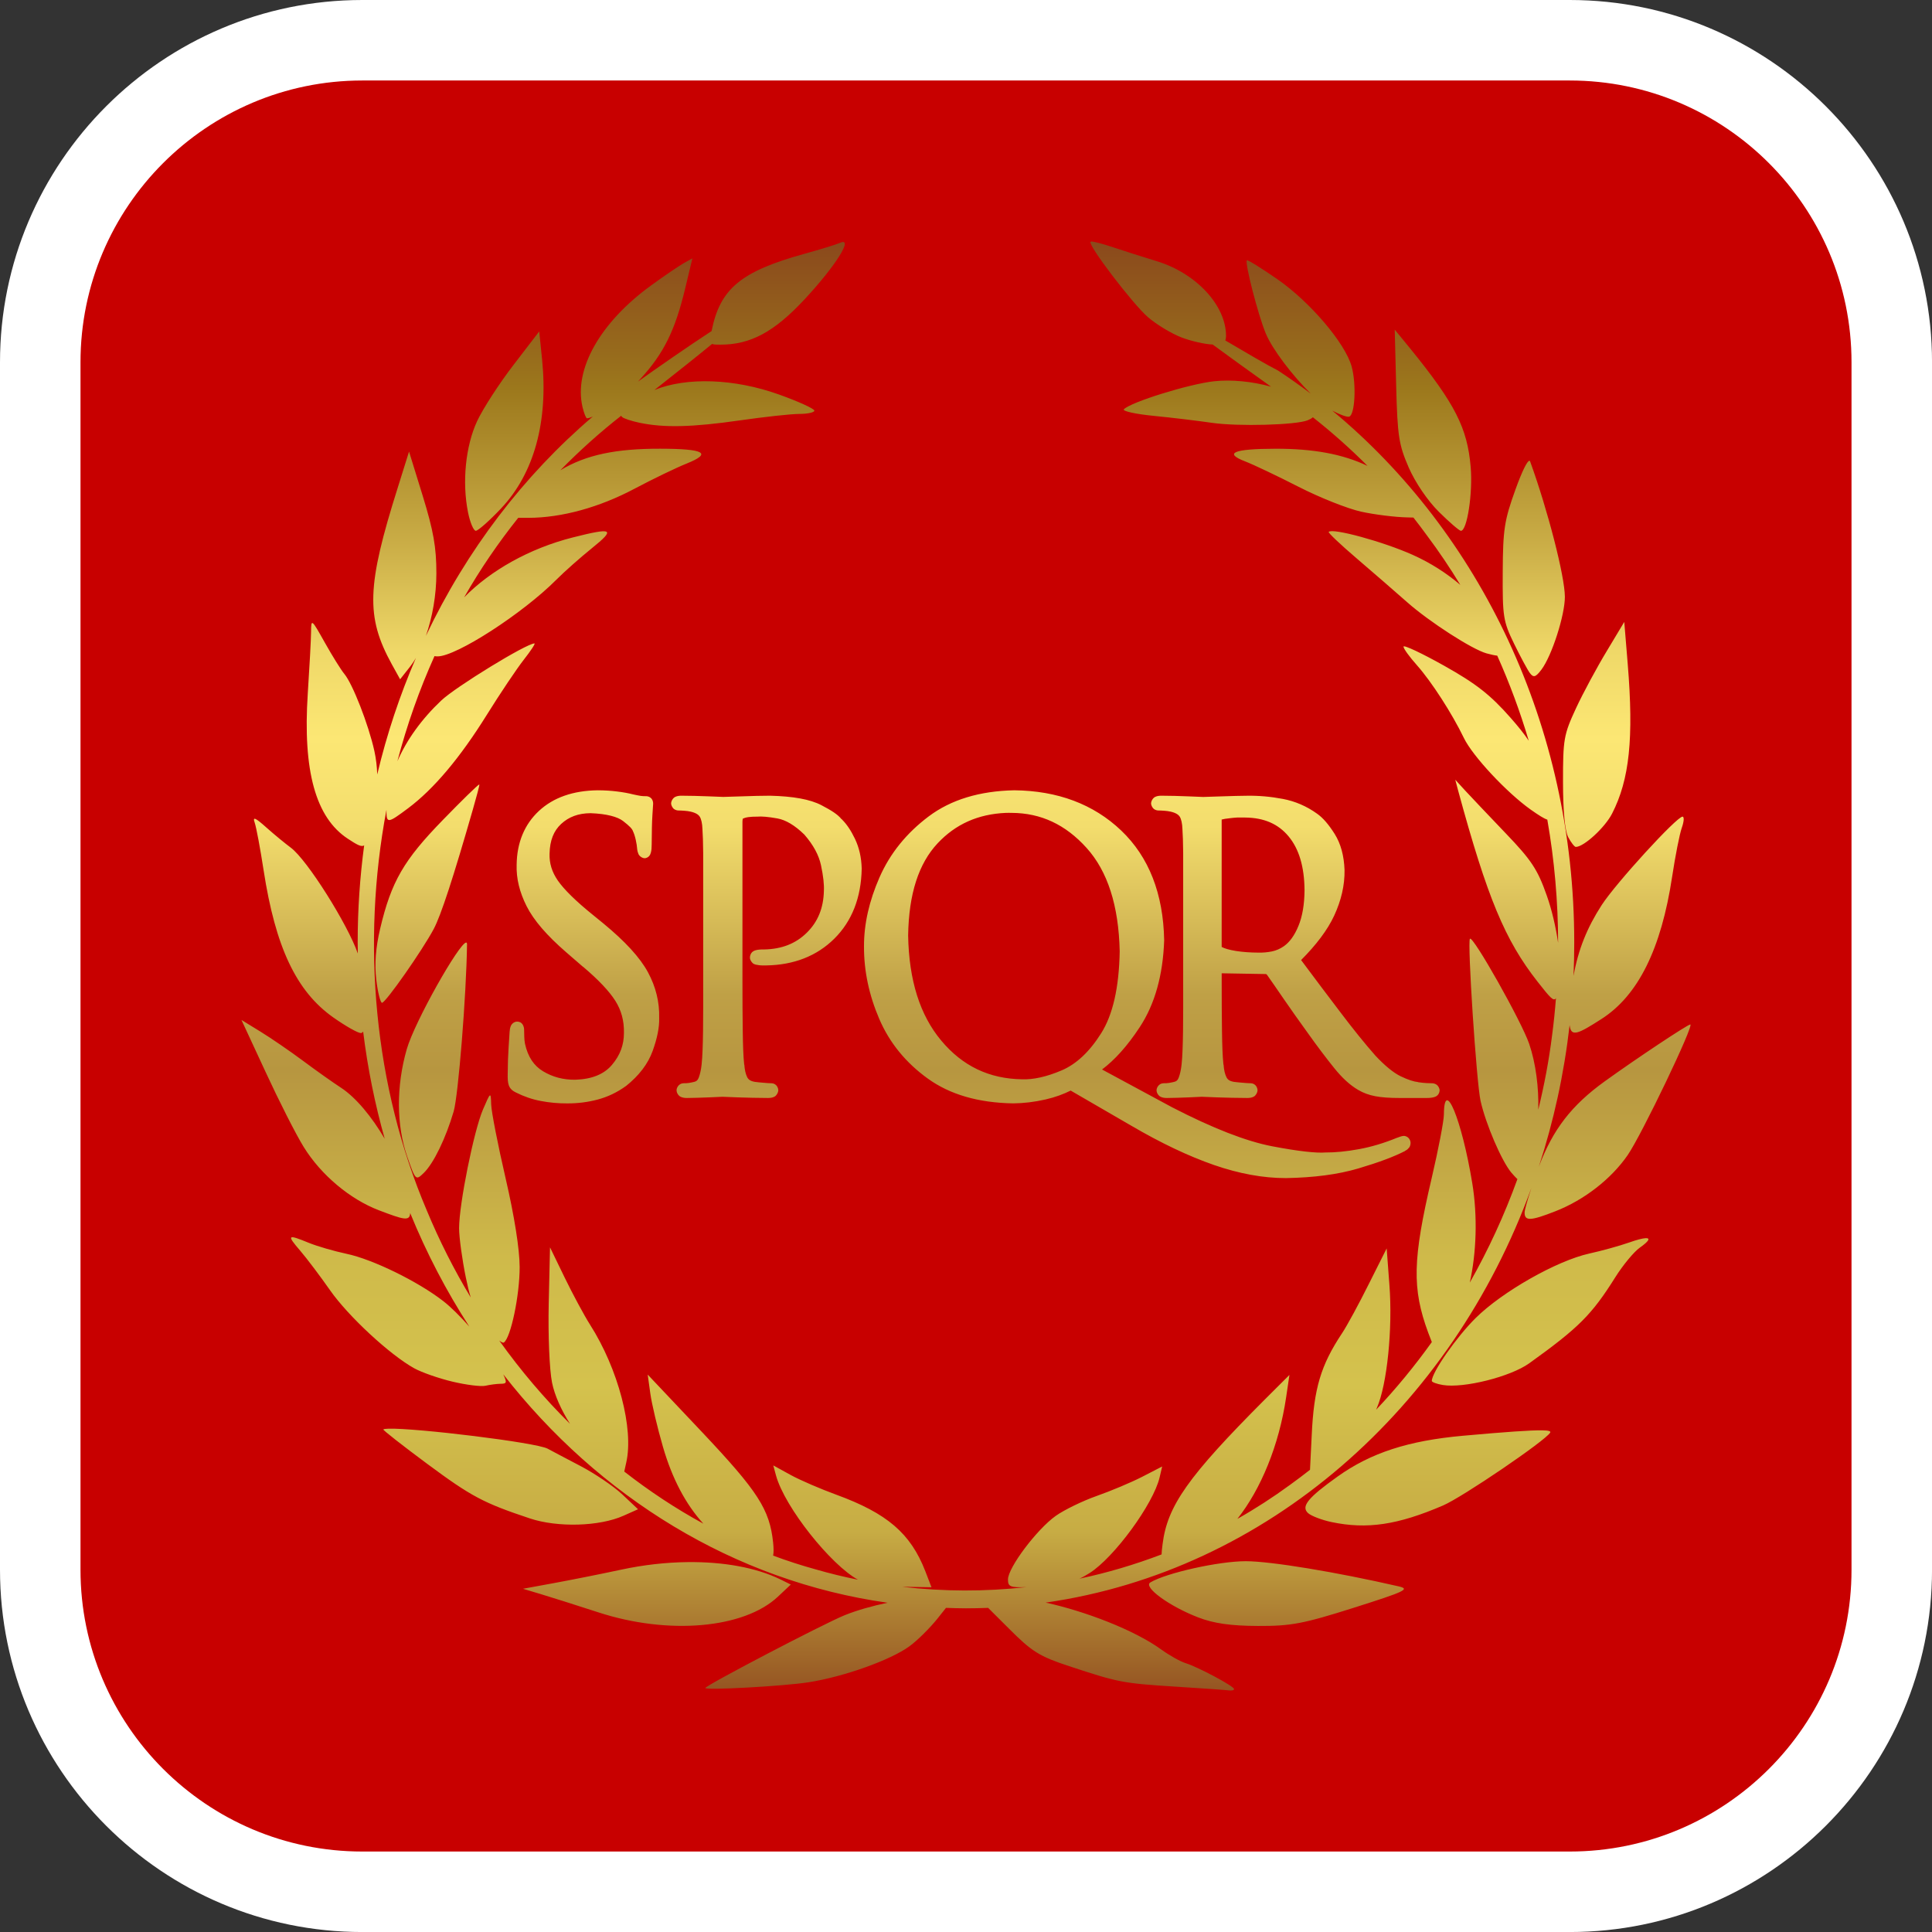
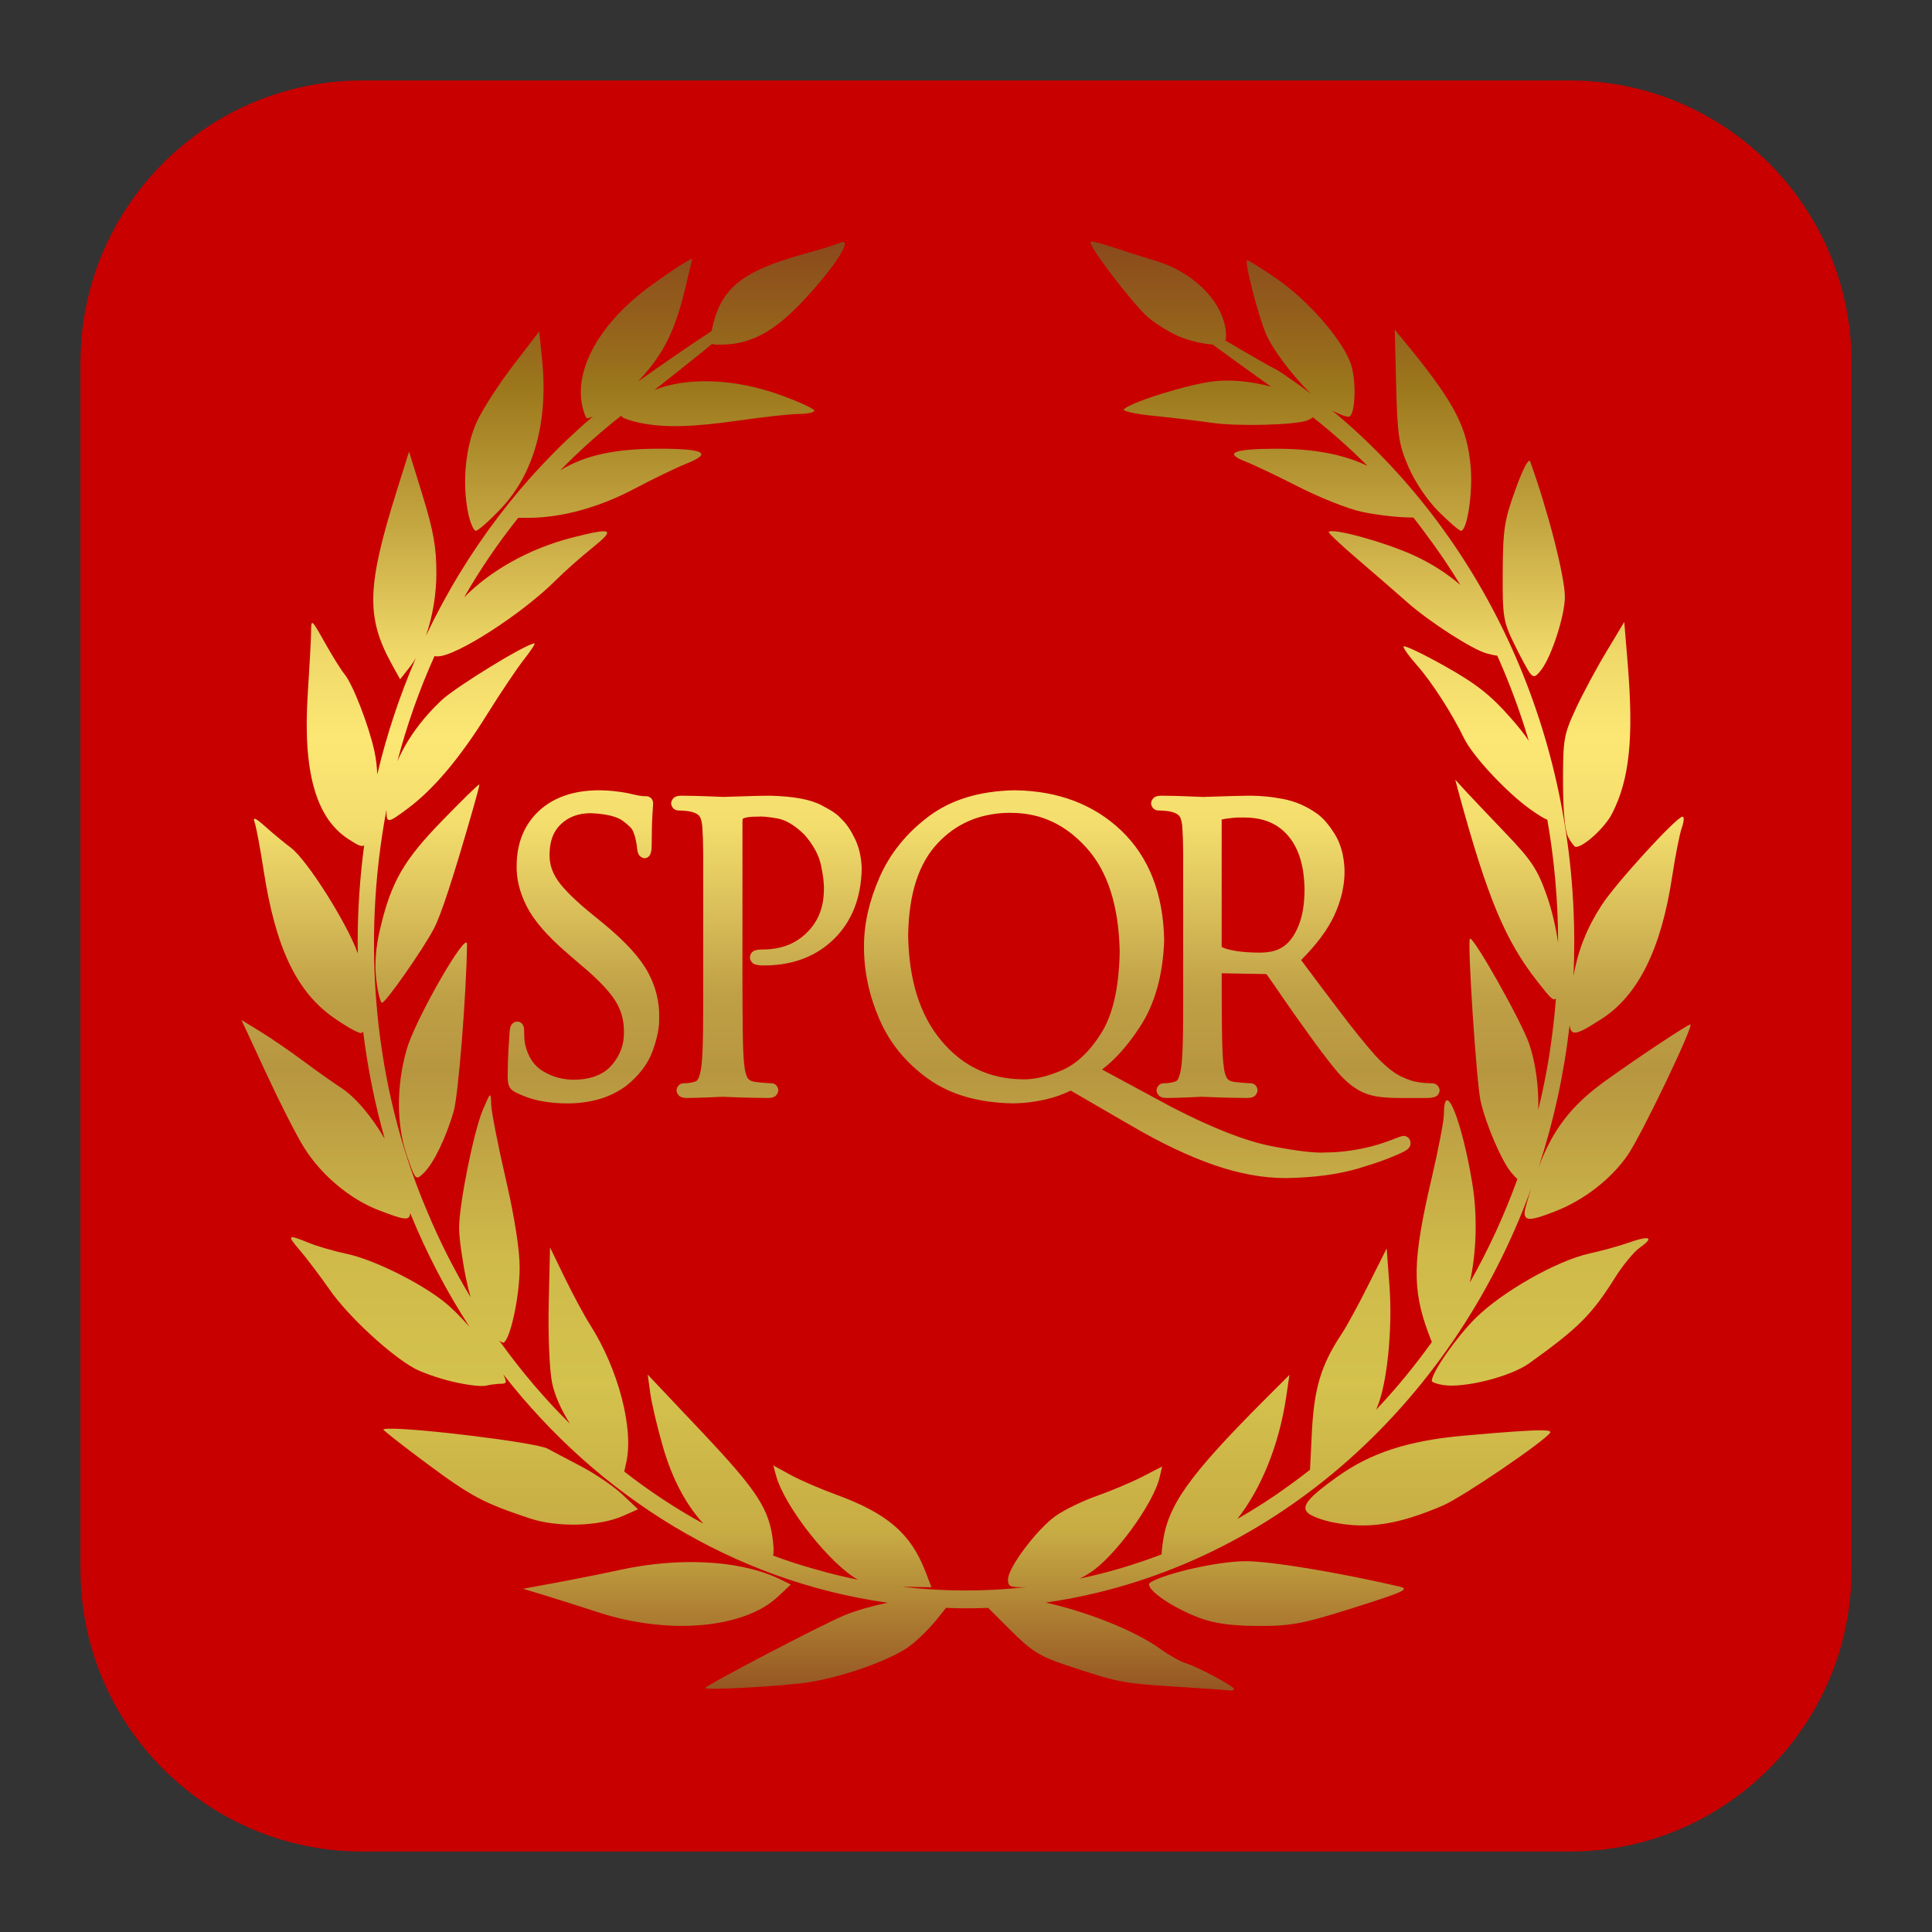
<svg xmlns="http://www.w3.org/2000/svg" version="1.1" id="Calque_1" x="0px" y="0px" width="136.061px" height="136.061px" viewBox="0 0 136.061 136.061" enable-background="new 0 0 136.061 136.061" xml:space="preserve">
  <rect x="0" y="0" width="136.061" height="136.061" fill="#333333" stroke="none" />
  <g>
-     <path fill="#FFFFFF" d="M0,25.512v85.039c0,14.067,11.442,25.512,25.512,25.512h85.039c14.066,0,25.512-11.442,25.512-25.512   V25.512C136.063,11.445,124.617,0,110.551,0H25.512C11.445,0,0,11.445,0,25.512z" />
    <path fill="#C80000" d="M110.551,5.669H25.512c-10.941,0-19.843,8.899-19.843,19.843v85.039c0,10.941,8.899,19.843,19.843,19.843   h85.039c10.941,0,19.842-8.899,19.842-19.843V25.512C130.393,14.571,121.492,5.669,110.551,5.669z" />
  </g>
  <linearGradient id="path18706_1_" gradientUnits="userSpaceOnUse" x1="516.612" y1="-366.138" x2="516.612" y2="-200.818" gradientTransform="matrix(0.621 0 0 -0.621 -252.551 -107.604)">
    <stop offset="0" style="stop-color:#924F20" />
    <stop offset="0.116" style="stop-color:#C7AC44" />
    <stop offset="0.216" style="stop-color:#D4C24D" />
    <stop offset="0.304" style="stop-color:#CFBA4A" />
    <stop offset="0.432" style="stop-color:#B79640" />
    <stop offset="0.484" style="stop-color:#BFA046" />
    <stop offset="0.6" style="stop-color:#F3DD6D" />
    <stop offset="0.66" style="stop-color:#FCE774" />
    <stop offset="0.72" style="stop-color:#EFD868" />
    <stop offset="0.792" style="stop-color:#CBAE47" />
    <stop offset="0.9" style="stop-color:#9C781C" />
    <stop offset="0.924" style="stop-color:#976B1C" />
    <stop offset="1" style="stop-color:#8B491C" />
  </linearGradient>
  <path id="path18706" fill="url(#path18706_1_)" d="M76.851,17.008c-0.024,0-0.044,0.014-0.051,0.021  c-0.203,0.217,2.998,4.412,4.052,5.313c0.618,0.529,1.688,1.172,2.381,1.432c0.684,0.257,1.653,0.475,2.167,0.488  c1.035,0.761,2.418,1.76,4.112,2.97c-1.278-0.36-2.762-0.519-4.011-0.382c-1.763,0.193-5.871,1.469-6.352,1.973  c-0.124,0.131,0.83,0.34,2.127,0.467c1.298,0.126,3.135,0.351,4.072,0.487c1.836,0.268,5.934,0.155,6.746-0.18  c0.164-0.068,0.287-0.136,0.364-0.212c1.343,1.059,2.632,2.203,3.85,3.426c-1.753-0.839-3.834-1.214-6.473-1.209  c-2.957,0.005-3.679,0.302-2.147,0.891c0.585,0.225,2.283,1.033,3.769,1.792c1.484,0.76,3.468,1.545,4.405,1.75  c0.938,0.206,2.401,0.387,3.252,0.403l0.426,0.011c0.329,0.417,0.647,0.842,0.962,1.273c0.833,1.112,1.615,2.271,2.34,3.468  c-0.961-0.823-2.102-1.553-3.343-2.11c-2.078-0.934-5.657-1.91-5.926-1.623c-0.053,0.057,0.82,0.885,1.945,1.846  c1.125,0.96,2.746,2.371,3.605,3.128c1.568,1.381,4.56,3.307,5.571,3.584c0.311,0.085,0.56,0.139,0.749,0.159  c0.866,1.936,1.611,3.94,2.219,5.993c-0.332-0.498-0.741-1.004-1.276-1.613c-1.426-1.622-2.437-2.411-4.68-3.669  c-1.573-0.883-2.866-1.489-2.866-1.347s0.425,0.723,0.942,1.304c1.033,1.164,2.474,3.397,3.313,5.133  c0.612,1.27,3.015,3.843,4.699,5.038c0.566,0.401,0.94,0.634,1.175,0.71c0.501,2.855,0.757,5.768,0.76,8.676  c-0.163-1.123-0.439-2.312-0.79-3.309c-0.655-1.867-1.086-2.512-2.907-4.412c-1.176-1.227-2.458-2.583-2.846-3.001l-0.699-0.764  l0.202,0.764c2.054,7.55,3.297,10.536,5.602,13.469c0.879,1.118,1.116,1.394,1.286,1.156c-0.068,0.875-0.157,1.749-0.273,2.619  c-0.22,1.766-0.554,3.513-0.972,5.229c0.04-1.564-0.168-3.245-0.639-4.635c-0.528-1.56-3.961-7.646-4.173-7.403  c-0.191,0.218,0.459,10.132,0.749,11.422c0.37,1.643,1.481,4.231,2.168,5.049c0.165,0.196,0.328,0.363,0.426,0.456  c-0.916,2.531-2.042,4.973-3.353,7.286c0.46-2.074,0.562-4.648,0.172-7.011c-0.739-4.479-1.983-7.491-1.996-4.825  c-0.002,0.451-0.389,2.463-0.86,4.476c-1.341,5.726-1.395,7.772-0.243,10.893l0.253,0.657c-1.206,1.684-2.514,3.277-3.92,4.762  c0.021-0.04,0.034-0.089,0.051-0.127c0.717-1.637,1.121-5.583,0.881-8.665l-0.192-2.566L96.4,90.422  c-0.686,1.377-1.53,2.937-1.884,3.468c-1.504,2.263-1.986,3.892-2.138,7.181l-0.121,2.439c-0.463,0.362-0.931,0.719-1.408,1.061  c-1.197,0.875-2.432,1.674-3.707,2.396c1.656-2.092,2.936-5.184,3.435-8.569l0.232-1.569l-1.742,1.738  c-5.406,5.421-6.856,7.485-7.191,10.172c-0.041,0.324-0.07,0.557-0.071,0.731c-1.891,0.719-3.817,1.293-5.784,1.708  c0.239-0.108,0.462-0.237,0.709-0.393c1.726-1.085,4.496-4.865,4.934-6.734l0.182-0.774l-1.397,0.721  c-0.771,0.398-2.22,1.005-3.221,1.357c-1.002,0.354-2.292,0.985-2.877,1.4c-1.324,0.94-3.363,3.645-3.363,4.476  c0,0.479,0.11,0.591,1.308,0.541c-2.91,0.324-5.843,0.318-8.752-0.021c0.046,0.001,0.097-0.001,0.142,0l1.914,0.032l-0.436-1.135  c-1.036-2.66-2.686-4.076-6.28-5.388c-1.08-0.395-2.515-1.01-3.19-1.379l-1.235-0.679l0.192,0.711c0.629,2.262,3.87,6.3,5.773,7.339  c-0.995-0.201-1.979-0.439-2.958-0.722c-1.017-0.28-2.028-0.606-3.018-0.976c0.042-0.213,0.042-0.513,0-0.912  c-0.246-2.34-1.054-3.596-5.004-7.784l-3.829-4.052l0.182,1.314c0.097,0.724,0.499,2.421,0.892,3.776  c0.645,2.226,1.596,4.038,2.846,5.409c-1.942-1.06-3.803-2.289-5.571-3.67L44.103,103c0.545-2.379-0.564-6.598-2.552-9.715  c-0.409-0.642-1.211-2.135-1.783-3.309l-1.033-2.132l-0.091,3.966c-0.05,2.221,0.052,4.662,0.233,5.559  c0.18,0.892,0.642,1.92,1.266,2.905c-1.813-1.793-3.478-3.758-4.984-5.865c0.156,0.116,0.27,0.174,0.324,0.138  c0.489-0.324,1.118-3.332,1.114-5.313c-0.002-1.255-0.373-3.595-0.993-6.269c-0.544-2.348-0.999-4.683-1.013-5.187  c-0.025-0.902-0.038-0.897-0.578,0.361c-0.641,1.495-1.681,6.661-1.681,8.357c0,0.647,0.217,2.216,0.476,3.479  c0.112,0.547,0.221,0.997,0.344,1.399c-1.177-1.954-2.215-4.007-3.1-6.141c-3.713-8.732-4.609-18.78-2.836-28.201  c0,0.979,0.071,0.976,1.519-0.106c1.817-1.358,3.668-3.563,5.551-6.586c0.939-1.509,2.11-3.252,2.604-3.882  c0.493-0.628,0.833-1.145,0.75-1.145c-0.559,0-5.537,3.05-6.564,4.02c-1.381,1.304-2.437,2.774-3.089,4.274  c0.668-2.546,1.545-5.027,2.613-7.402c0.06,0.018,0.129,0.021,0.223,0.021c1.325-0.008,5.977-3.011,8.356-5.398  c0.556-0.558,1.685-1.56,2.512-2.227c1.679-1.353,1.479-1.468-1.347-0.753c-3.058,0.773-5.809,2.334-7.657,4.221  c1.127-1.98,2.408-3.845,3.808-5.6h0.719c2.356-0.008,4.995-0.735,7.486-2.058c1.25-0.664,2.895-1.459,3.646-1.761  c1.831-0.734,1.271-1.044-1.853-1.05c-3.089-0.006-5.206,0.419-7.03,1.517c1.352-1.378,2.78-2.664,4.285-3.839  c0.012,0.029,0.038,0.06,0.061,0.085c0.099,0.105,0.658,0.291,1.246,0.413c1.721,0.358,3.703,0.31,7.04-0.169  c1.72-0.247,3.597-0.455,4.183-0.456c0.586-0.001,1.074-0.1,1.074-0.233c0-0.133-1.124-0.645-2.492-1.135  c-3.135-1.123-6.499-1.241-8.772-0.318c1.717-1.354,3.062-2.422,4.062-3.246c0.111,0.056,0.3,0.053,0.587,0.053  c2.114,0,3.778-0.889,5.905-3.171c2.214-2.375,3.51-4.437,2.512-3.998c-0.289,0.127-1.417,0.471-2.512,0.774  c-4.465,1.235-5.93,2.456-6.523,5.409c-0.003,0.014-0.007,0.018-0.01,0.031c-1.718,1.124-3.846,2.605-5.176,3.553  c0.056-0.058,0.11-0.123,0.162-0.18c1.647-1.795,2.448-3.411,3.161-6.385l0.506-2.111l-0.608,0.339  c-0.335,0.189-1.365,0.89-2.289,1.56c-3.599,2.609-5.464,5.91-4.842,8.569c0.103,0.437,0.247,0.795,0.314,0.795  c0.098,0,0.24-0.045,0.416-0.127c-4.866,4.148-8.895,9.417-11.76,15.453c0.46-1.315,0.737-2.879,0.739-4.401  c0.002-1.841-0.205-2.999-0.962-5.462l-0.963-3.118l-0.8,2.556c-2.176,6.896-2.256,9.073-0.416,12.419l0.587,1.061l0.628-0.795  c0.17-0.212,0.335-0.449,0.486-0.711c-1.13,2.613-2.048,5.358-2.725,8.209c-0.02-0.571-0.084-1.117-0.202-1.655  c-0.41-1.856-1.533-4.735-2.118-5.43c-0.216-0.257-0.834-1.244-1.367-2.195c-0.943-1.681-0.966-1.704-0.973-0.763  c-0.003,0.531-0.111,2.491-0.232,4.348c-0.357,5.454,0.558,8.741,2.826,10.225c0.636,0.417,0.941,0.594,1.145,0.467  c-0.297,2.226-0.456,4.504-0.456,6.819c0,0.266,0.006,0.531,0.01,0.795c-0.701-2.035-3.565-6.599-4.721-7.456  c-0.382-0.284-1.158-0.918-1.721-1.421c-0.787-0.702-0.977-0.784-0.821-0.34c0.112,0.318,0.393,1.826,0.628,3.352  c0.836,5.427,2.304,8.526,4.902,10.362c0.856,0.604,1.732,1.103,1.945,1.103c0.063,0,0.115-0.035,0.163-0.105  c0.317,2.588,0.832,5.114,1.519,7.551c-0.905-1.542-2.024-2.907-3.079-3.595c-0.548-0.357-1.75-1.207-2.664-1.888  c-0.914-0.682-2.262-1.604-2.999-2.058l-1.347-0.827l1.702,3.669c0.932,2.018,2.135,4.396,2.685,5.281  c1.217,1.967,3.26,3.679,5.297,4.455c1.72,0.655,2.173,0.797,2.198,0.191c1.149,2.823,2.55,5.5,4.164,7.997  c-0.638-0.718-1.295-1.375-1.834-1.793c-1.788-1.39-4.972-2.943-6.806-3.33c-0.878-0.186-2.075-0.533-2.664-0.774  c-1.508-0.618-1.57-0.566-0.608,0.551c0.469,0.546,1.416,1.802,2.107,2.79c1.284,1.835,4.21,4.543,5.925,5.494  c0.525,0.291,1.746,0.717,2.705,0.943c0.958,0.228,1.997,0.358,2.31,0.287c0.313-0.072,0.796-0.136,1.074-0.139  c0.418-0.003,0.461-0.067,0.182-0.668c6.732,8.638,16.267,14.566,27.065,16.089c-1.071,0.223-2.167,0.53-3.028,0.881  c-1.49,0.605-9.805,4.949-9.805,5.123c0,0.177,5.514-0.127,7.273-0.403c2.498-0.394,5.767-1.563,7.101-2.535  c0.552-0.402,1.439-1.279,1.975-1.951l0.598-0.754c0.467,0.017,0.938,0.032,1.408,0.032c0.521,0,1.042-0.012,1.56-0.032l1.479,1.475  c1.607,1.613,2.141,1.943,4.224,2.63c3.48,1.148,3.762,1.207,7.495,1.443c1.876,0.118,3.572,0.238,3.768,0.265  c0.196,0.026,0.355-0.015,0.355-0.095c0-0.198-2.523-1.546-3.414-1.825c-0.391-0.122-1.163-0.561-1.722-0.965  c-1.894-1.372-5.354-2.692-8.134-3.299c15.606-2.239,28.574-13.688,34.206-29.197c-0.279,0.856-0.477,1.552-0.477,1.729  c0,0.608,0.413,0.597,2.178-0.096c2.027-0.794,3.932-2.28,5.085-3.956c0.986-1.432,4.706-9.197,4.406-9.195  c-0.188,0.001-3.8,2.401-6.017,3.999c-2.34,1.686-3.657,3.386-4.649,6.014c1.04-3.179,1.775-6.518,2.168-9.97  c0.094,0.88,0.61,0.618,2.238-0.425c2.585-1.654,4.212-4.93,4.983-10.033c0.22-1.451,0.524-3.001,0.679-3.436  s0.179-0.785,0.051-0.785c-0.412,0-4.692,4.681-5.692,6.226c-1.029,1.59-1.656,3.143-1.985,4.995  c0.036-0.788,0.051-1.578,0.051-2.375c0-15.288-6.69-28.873-17.037-37.439c0.521,0.28,1.04,0.468,1.185,0.424  c0.413-0.124,0.519-2.299,0.173-3.542c-0.455-1.635-2.924-4.538-5.217-6.131c-1.134-0.787-2.105-1.389-2.158-1.336  c-0.16,0.165,0.784,3.829,1.328,5.144c0.468,1.132,1.901,2.993,3.17,4.243c-0.747-0.564-1.519-1.11-2.299-1.623  c-0.77-0.389-2.253-1.258-3.718-2.122c0.031-0.083,0.051-0.187,0.051-0.318c0-2.151-2.104-4.419-4.872-5.261  c-0.994-0.302-2.432-0.766-3.19-1.018C77.615,17.158,77.023,17.006,76.851,17.008z M98.223,23.213l0.102,3.956  c0.091,3.547,0.188,4.153,0.881,5.749c0.457,1.051,1.33,2.34,2.127,3.128c0.744,0.737,1.438,1.335,1.551,1.336  c0.438,0.007,0.846-2.667,0.688-4.497c-0.236-2.75-1.091-4.439-4.254-8.336L98.223,23.213z M37.975,23.34l-1.823,2.376  c-1.003,1.305-2.151,3.081-2.552,3.945c-0.813,1.748-1.068,4.301-0.638,6.427c0.144,0.712,0.39,1.293,0.547,1.293  c0.158,0,0.965-0.71,1.793-1.59c2.311-2.459,3.313-6.093,2.876-10.458L37.975,23.34z M107.714,32.45  c-0.153-0.015-0.528,0.747-0.992,2.036c-0.785,2.177-0.876,2.808-0.892,5.801c-0.017,3.119,0.032,3.468,0.79,5.027  c0.448,0.922,0.954,1.862,1.124,2.089c0.254,0.337,0.406,0.291,0.811-0.244c0.735-0.975,1.656-3.845,1.651-5.133  c-0.007-1.442-1.196-6.076-2.441-9.513C107.752,32.479,107.737,32.452,107.714,32.45z M114.389,43.799l-1.235,2.057  c-0.684,1.13-1.662,2.941-2.168,4.03c-0.861,1.857-0.913,2.187-0.911,5.187c0.001,2.034,0.134,3.446,0.364,3.882  c0.2,0.377,0.443,0.689,0.537,0.689c0.567,0,2.048-1.36,2.553-2.343c1.23-2.4,1.532-5.311,1.104-10.532L114.389,43.799z   M33.741,55.253c-0.132,0.057-1.222,1.126-2.542,2.482c-2.766,2.839-3.642,4.345-4.427,7.668c-0.313,1.326-0.402,2.477-0.273,3.585  c0.104,0.896,0.291,1.633,0.405,1.633c0.256,0,2.861-3.721,3.646-5.207c0.511-0.968,1.372-3.605,2.755-8.421  c0.25-0.87,0.456-1.644,0.456-1.729C33.762,55.258,33.75,55.249,33.741,55.253z M42.088,55.656  c-1.725,0.023-3.115,0.507-4.133,1.453c-1.016,0.943-1.551,2.232-1.57,3.786c-0.034,0.973,0.208,1.941,0.699,2.917  c0.502,0.998,1.428,2.072,2.796,3.256l1.175,1.018c0.003,0,0.006,0,0.01,0c1.092,0.923,1.846,1.729,2.269,2.396  c0.419,0.662,0.622,1.399,0.607,2.249c0,0.003,0,0.007,0,0.01c0.001,0.84-0.265,1.568-0.84,2.249  c-0.551,0.652-1.391,1.01-2.583,1.05c-0.852,0.01-1.593-0.189-2.27-0.594c-0.646-0.387-1.069-1.009-1.276-1.941  c-0.033-0.172-0.043-0.319-0.05-0.487c-0.008-0.173-0.012-0.33-0.01-0.445c0.003-0.151-0.021-0.264-0.081-0.382  c-0.04-0.078-0.12-0.165-0.203-0.202c-0.082-0.036-0.15-0.043-0.213-0.042c-0.175-0.002-0.361,0.129-0.436,0.297  c-0.063,0.145-0.078,0.272-0.091,0.435c0,0.004,0,0.007,0,0.011c-0.017,0.233-0.038,0.599-0.071,1.104  c-0.034,0.513-0.057,1.116-0.061,1.813c-0.007,0.37,0.002,0.617,0.081,0.838c0.084,0.236,0.281,0.395,0.506,0.498  c0.561,0.281,1.127,0.477,1.743,0.594c0.609,0.117,1.232,0.174,1.864,0.17c0.734,0.004,1.457-0.088,2.157-0.275  c0.708-0.19,1.359-0.506,1.955-0.934c0.006-0.003,0.013-0.007,0.02-0.011c0.913-0.731,1.55-1.553,1.884-2.481  c0.314-0.877,0.474-1.636,0.456-2.291c-0.001-0.003,0-0.008,0-0.011s-0.001-0.007,0-0.011c0.031-1.115-0.236-2.199-0.791-3.224  c-0.567-1.048-1.619-2.182-3.14-3.437l-0.729-0.594c-1.215-0.979-2.048-1.806-2.472-2.418c-0.424-0.613-0.609-1.227-0.587-1.898  c0.02-0.936,0.292-1.614,0.821-2.1c0.54-0.497,1.205-0.746,2.065-0.753c1.145,0.041,1.913,0.259,2.29,0.552  c0.228,0.176,0.402,0.324,0.517,0.445s0.162,0.223,0.162,0.223c0.005,0.019,0.012,0.036,0.02,0.053  c0.068,0.14,0.133,0.333,0.193,0.594c0.061,0.264,0.087,0.479,0.101,0.647c0.013,0.141,0.046,0.255,0.091,0.361  c0.069,0.163,0.278,0.294,0.436,0.297c0.107,0.001,0.228-0.059,0.304-0.138c0.075-0.079,0.107-0.159,0.131-0.244  c0.049-0.172,0.061-0.353,0.061-0.583c0.004-0.921,0.021-1.613,0.051-2.069c0.031-0.47,0.047-0.737,0.051-0.795  c0-0.003,0-0.007,0-0.01c0.004-0.126-0.036-0.303-0.172-0.414c-0.14-0.114-0.267-0.118-0.395-0.117  c-0.068,0.001-0.186-0.002-0.314-0.021c-0.124-0.018-0.3-0.054-0.537-0.106c-0.336-0.086-0.698-0.151-1.104-0.201  C43.066,55.69,42.602,55.657,42.088,55.656z M71.422,55.656c-2.437,0.051-4.452,0.66-6.027,1.845  c-1.552,1.167-2.715,2.601-3.454,4.285c-0.731,1.665-1.1,3.291-1.094,4.868c-0.008,1.728,0.358,3.434,1.074,5.102  c0.723,1.685,1.871,3.085,3.414,4.199c1.563,1.129,3.565,1.708,6.007,1.75c0.003,0,0.006,0,0.01,0  c0.737-0.006,1.501-0.098,2.279-0.275c0.704-0.161,1.271-0.379,1.772-0.626l4.264,2.472c2.11,1.234,4.053,2.153,5.824,2.768  c1.775,0.615,3.465,0.924,5.065,0.923c0.003,0,0.006,0,0.01,0c1.958-0.034,3.652-0.253,5.095-0.679  c1.419-0.42,2.511-0.827,3.292-1.23c0-0.004,0-0.007,0-0.011c0.095-0.05,0.181-0.093,0.273-0.223c0.004,0,0.007,0,0.011,0  c0.081-0.113,0.103-0.249,0.101-0.35c0-0.119-0.068-0.242-0.121-0.308c-0.071-0.089-0.215-0.166-0.334-0.17  c-0.007,0-0.014,0-0.021,0c-0.077,0.002-0.159,0.021-0.253,0.053c-0.071,0.024-0.129,0.048-0.203,0.074c-0.003,0-0.007,0-0.01,0  c-0.9,0.371-1.8,0.644-2.694,0.807c-0.903,0.165-1.684,0.236-2.33,0.233c-0.011-0.001-0.02-0.001-0.03,0  c-0.597,0.052-1.873-0.076-3.748-0.436c-1.838-0.352-4.192-1.271-7.05-2.746l-4.933-2.662c0.875-0.658,1.752-1.61,2.654-2.98  c1.063-1.614,1.635-3.654,1.721-6.109c0.001-0.007,0.001-0.015,0-0.021c-0.061-3.262-1.074-5.861-3.028-7.721  c-1.946-1.854-4.475-2.8-7.525-2.832C71.428,55.656,71.425,55.656,71.422,55.656z M47.993,56.038  c-0.173-0.001-0.314,0.021-0.445,0.085c-0.154,0.075-0.285,0.289-0.284,0.466c0,0.003,0,0.007,0,0.011  c0.005,0.121,0.104,0.31,0.213,0.382c0.085,0.057,0.194,0.096,0.303,0.096c0.115,0,0.266,0.008,0.436,0.021  c0.163,0.013,0.292,0.031,0.385,0.054c0.004,0,0.007,0,0.01,0c0.374,0.081,0.574,0.213,0.668,0.36  c0.105,0.165,0.178,0.466,0.192,0.891c0,0.004,0,0.007,0,0.011c0.024,0.35,0.045,0.902,0.051,1.655c0.005,0.752,0.001,2.157,0,4.21  v4.805c0.002,1.32,0.003,2.493-0.01,3.51c-0.013,1.016-0.041,1.811-0.101,2.376c-0.042,0.381-0.114,0.69-0.203,0.923  c-0.073,0.19-0.162,0.258-0.324,0.297c-0.109,0.025-0.229,0.054-0.365,0.074c-0.126,0.02-0.237,0.021-0.344,0.021  c-0.003,0-0.007,0-0.01,0c-0.123,0.003-0.251,0.031-0.365,0.148c-0.055,0.056-0.156,0.195-0.152,0.35  c-0.001,0.178,0.13,0.382,0.284,0.456c0.131,0.063,0.272,0.086,0.446,0.085c0.446-0.004,0.959-0.019,1.53-0.042  c0.557-0.023,0.87-0.039,0.962-0.043c0.001,0,0.018,0,0.021,0c0.104,0.004,0.463,0.019,1.093,0.043  c0.646,0.023,1.352,0.038,2.107,0.042c0.167-0.002,0.313-0.018,0.456-0.096c0.136-0.073,0.257-0.269,0.264-0.445  c0-0.003,0-0.007,0-0.011c0-0.002-0.002-0.009,0-0.011c-0.007-0.143-0.091-0.275-0.142-0.328c-0.114-0.117-0.242-0.146-0.365-0.148  c-0.003,0-0.007,0-0.01,0c-0.118-0.001-0.284-0.011-0.507-0.032c-0.226-0.021-0.43-0.035-0.618-0.063  c-0.316-0.051-0.465-0.165-0.547-0.329c-0.108-0.216-0.177-0.51-0.203-0.88c-0.003-0.003-0.006-0.007-0.01-0.011  c-0.061-0.565-0.088-1.36-0.101-2.376c-0.014-1.019-0.023-2.191-0.021-3.51V57.872c-0.001-0.103,0.013-0.172,0.031-0.223  c0.085-0.037,0.221-0.082,0.395-0.105c0.187-0.026,0.385-0.032,0.598-0.032c0.01,0,0.02,0,0.03,0  c0.262-0.028,0.749,0.007,1.408,0.127c0.585,0.106,1.215,0.474,1.895,1.135c0.638,0.732,1.023,1.45,1.175,2.164  c0.163,0.763,0.226,1.365,0.203,1.792c0,0.003,0,0.007,0,0.011c-0.028,1.21-0.422,2.178-1.206,2.948  c-0.783,0.771-1.765,1.151-2.998,1.177c-0.282-0.003-0.457,0.012-0.628,0.063c-0.104,0.032-0.215,0.096-0.284,0.202  c-0.068,0.106-0.096,0.225-0.091,0.329c0,0.003,0,0.007,0,0.011c0.009,0.154,0.151,0.352,0.273,0.414  c0.069,0.035,0.164,0.064,0.273,0.074c0.008,0,0.012,0,0.021,0c0.013,0,0.017,0.011,0.03,0.01c0.086,0.012,0.167,0.019,0.264,0.021  c0.119,0.003,0.216,0,0.284,0c1.946-0.029,3.566-0.662,4.801-1.888c1.237-1.229,1.887-2.888,1.924-4.921c0-0.008,0-0.015,0-0.021  c-0.02-0.772-0.181-1.473-0.476-2.089c-0.276-0.575-0.572-1.018-0.902-1.347c-0.01-0.011-0.019-0.032-0.03-0.042l-0.01,0.011  c-0.261-0.33-0.704-0.615-1.418-0.987c-0.802-0.417-1.993-0.628-3.616-0.668c-0.003,0-0.007,0-0.01,0  c-0.629,0.003-1.266,0.018-1.895,0.042c-0.624,0.024-1.081,0.039-1.387,0.043c-0.132-0.003-0.504-0.019-1.104-0.043  C49.234,56.056,48.619,56.041,47.993,56.038z M81.794,56.038c-0.173-0.001-0.315,0.021-0.446,0.085  c-0.153,0.075-0.284,0.289-0.283,0.466c0,0.003,0,0.007,0,0.011c0.005,0.121,0.104,0.31,0.212,0.382  c0.087,0.057,0.194,0.096,0.305,0.096c0.114,0,0.265,0.008,0.436,0.021c0.162,0.013,0.292,0.031,0.385,0.054c0.003,0,0.007,0,0.01,0  c0.375,0.081,0.575,0.213,0.669,0.36c0.105,0.165,0.178,0.466,0.192,0.891c0,0.004,0,0.007,0,0.011  c0.024,0.35,0.045,0.902,0.051,1.655c0.005,0.752,0.001,2.157,0,4.21v4.805c0.003,1.32,0.003,2.493-0.01,3.51  c-0.014,1.016-0.041,1.811-0.102,2.376c-0.043,0.381-0.113,0.69-0.203,0.923c-0.072,0.19-0.161,0.258-0.323,0.297  c-0.109,0.025-0.229,0.054-0.365,0.074c-0.126,0.02-0.237,0.021-0.344,0.021c-0.004,0-0.008,0-0.011,0  c-0.123,0.003-0.251,0.031-0.364,0.148c-0.055,0.056-0.156,0.195-0.152,0.35c-0.001,0.178,0.13,0.382,0.283,0.456  c0.132,0.063,0.272,0.086,0.446,0.085c0.447-0.004,0.954-0.019,1.519-0.042c0.546-0.023,0.841-0.038,0.922-0.043  c0.003,0,0.027,0,0.031,0c0.107,0.004,0.459,0.02,1.084,0.043c0.645,0.023,1.351,0.038,2.106,0.042  c0.167-0.002,0.313-0.018,0.456-0.096c0.136-0.073,0.258-0.269,0.263-0.445c0-0.003,0-0.007,0-0.011c0-0.002-0.002-0.009,0-0.011  c-0.007-0.143-0.09-0.275-0.142-0.328c-0.113-0.117-0.242-0.146-0.364-0.148c-0.004,0-0.007,0-0.011,0  c-0.116-0.001-0.283-0.011-0.507-0.032c-0.226-0.021-0.44-0.036-0.627-0.063c-0.315-0.05-0.452-0.159-0.537-0.329  c-0.109-0.216-0.177-0.51-0.202-0.88c-0.004-0.003-0.008-0.007-0.011-0.011c-0.061-0.565-0.088-1.36-0.102-2.376  c-0.013-1.019-0.022-2.191-0.021-3.51v-0.541l3.08,0.053c0.036,0,0.033-0.004,0.04,0c0.032,0.018,0.05,0.03,0.071,0.053  c0.273,0.381,0.659,0.948,1.175,1.697c0.527,0.765,1.075,1.54,1.641,2.322c0.729,1.028,1.372,1.872,1.915,2.546  c0.555,0.69,1.113,1.209,1.701,1.548c0.353,0.208,0.743,0.351,1.185,0.436c0.445,0.086,1.029,0.129,1.753,0.127h1.854  c0.25,0.001,0.431-0.02,0.588-0.074c0.084-0.029,0.173-0.077,0.243-0.17c0.07-0.092,0.104-0.218,0.102-0.318  c-0.005-0.116-0.101-0.292-0.193-0.36c-0.108-0.08-0.226-0.113-0.344-0.116c-0.007-0.001-0.014-0.001-0.021,0  c-0.064,0.001-0.183-0.002-0.354-0.011c-0.156-0.008-0.354-0.025-0.598-0.063c-0.007-0.004-0.014-0.008-0.021-0.011  c-0.271-0.026-0.683-0.151-1.205-0.403c-0.484-0.232-1.091-0.714-1.783-1.453c-0.745-0.844-1.558-1.854-2.45-3.032  c-0.848-1.116-1.789-2.36-2.786-3.702c1.063-1.069,1.858-2.112,2.33-3.129c0.497-1.074,0.745-2.142,0.729-3.203  c0-0.003,0-0.007,0-0.01c-0.036-0.992-0.26-1.849-0.699-2.546c-0.416-0.658-0.819-1.129-1.236-1.421  c-0.735-0.529-1.545-0.876-2.41-1.04c-0.844-0.16-1.691-0.238-2.542-0.223c-0.469,0.003-1.04,0.018-1.732,0.042  c-0.687,0.024-1.129,0.039-1.327,0.043c-0.001,0-0.009,0-0.01,0c-0.104-0.004-0.455-0.019-1.063-0.043  C83.05,56.056,82.425,56.041,81.794,56.038z M70.844,57.247c0.132-0.006,0.271,0,0.405,0c2.053,0.01,3.788,0.817,5.277,2.471  c1.472,1.636,2.258,4.044,2.329,7.276c-0.044,2.579-0.494,4.481-1.296,5.758c-0.825,1.316-1.756,2.188-2.796,2.631  c-1.083,0.461-2.009,0.654-2.775,0.626c-0.003-0.001-0.006-0.001-0.01,0c-2.324-0.037-4.191-0.932-5.692-2.727  c-1.495-1.787-2.276-4.24-2.33-7.402c0.044-2.936,0.744-5.069,2.076-6.491C67.295,58.043,68.876,57.33,70.844,57.247z   M87.121,57.575c0.172-0.006,0.36,0.001,0.558,0c1.342,0.013,2.337,0.446,3.069,1.326c0.731,0.879,1.111,2.129,1.124,3.797  c-0.009,1.009-0.153,1.84-0.426,2.503c-0.275,0.673-0.618,1.144-1.022,1.431c-0.275,0.192-0.554,0.311-0.851,0.372  c-0.32,0.065-0.628,0.09-0.922,0.084c-0.004,0-0.008,0-0.011,0c-0.577-0.002-1.107-0.038-1.601-0.116s-0.837-0.191-0.982-0.275  c-0.058-0.038-0.021-0.002-0.021-0.032c0.001-0.004,0.001-0.007,0-0.011v-8.919c0.001-0.023-0.007-0.021-0.01-0.021  c0.003,0.003,0.011,0.004,0.021,0c0.105-0.031,0.305-0.065,0.598-0.095C86.793,57.603,86.949,57.582,87.121,57.575z M32.83,66.379  c-0.477,0.009-3.622,5.559-4.183,7.508c-0.749,2.601-0.734,5.369,0.03,7.563c0.586,1.682,0.603,1.701,1.165,1.156  c0.695-0.674,1.548-2.435,2.106-4.327c0.327-1.11,0.897-8.225,0.942-11.773C32.892,66.421,32.87,66.377,32.83,66.379z   M115.889,87.198c-0.218,0.012-0.612,0.113-1.165,0.308c-0.686,0.242-1.944,0.586-2.796,0.774c-2.3,0.509-6.132,2.69-8.002,4.539  c-1.354,1.34-3.09,3.828-3.09,4.434c0,0.085,0.351,0.215,0.78,0.286c1.468,0.243,4.761-0.583,6.077-1.527  c3.492-2.505,4.405-3.419,6.067-6.066c0.538-0.856,1.312-1.79,1.722-2.079C116.132,87.409,116.251,87.18,115.889,87.198z   M27.361,100.615c-0.198,0.006-0.325,0.021-0.365,0.053c-0.047,0.037,1.335,1.121,3.069,2.407c3.132,2.323,3.981,2.771,7.252,3.86  c1.956,0.651,4.898,0.569,6.594-0.19l1.022-0.456l-1.114-1.05c-0.61-0.575-1.941-1.474-2.958-2.005  c-1.016-0.53-2.043-1.076-2.29-1.209C37.76,101.584,29.265,100.557,27.361,100.615z M108.595,100.731  c-0.792-0.011-2.475,0.104-5.57,0.382c-3.849,0.346-6.481,1.203-8.813,2.864c-2.107,1.5-2.61,2.121-2.087,2.587  c0.223,0.198,0.96,0.482,1.642,0.626c2.506,0.528,4.674,0.203,7.859-1.167c1.367-0.587,7.22-4.567,7.547-5.133  C109.23,100.791,109.071,100.738,108.595,100.731z M87.73,109.948c-1.901,0-5.604,0.828-6.716,1.495  c-0.531,0.319,1.33,1.677,3.363,2.461c1.104,0.427,2.3,0.597,4.214,0.604c2.331,0.01,3.19-0.153,6.755-1.283  c3.634-1.152,3.98-1.316,3.15-1.506C94.093,110.708,89.482,109.948,87.73,109.948z M48.439,110.011  c-1.507,0.016-3.095,0.19-4.68,0.53c-1.515,0.325-3.693,0.757-4.842,0.966l-2.086,0.382l1.236,0.371  c0.68,0.203,2.519,0.785,4.082,1.293c4.923,1.603,10.238,1.139,12.631-1.103l0.912-0.858l-0.729-0.361  C53.251,110.395,50.951,109.985,48.439,110.011z" />
</svg>